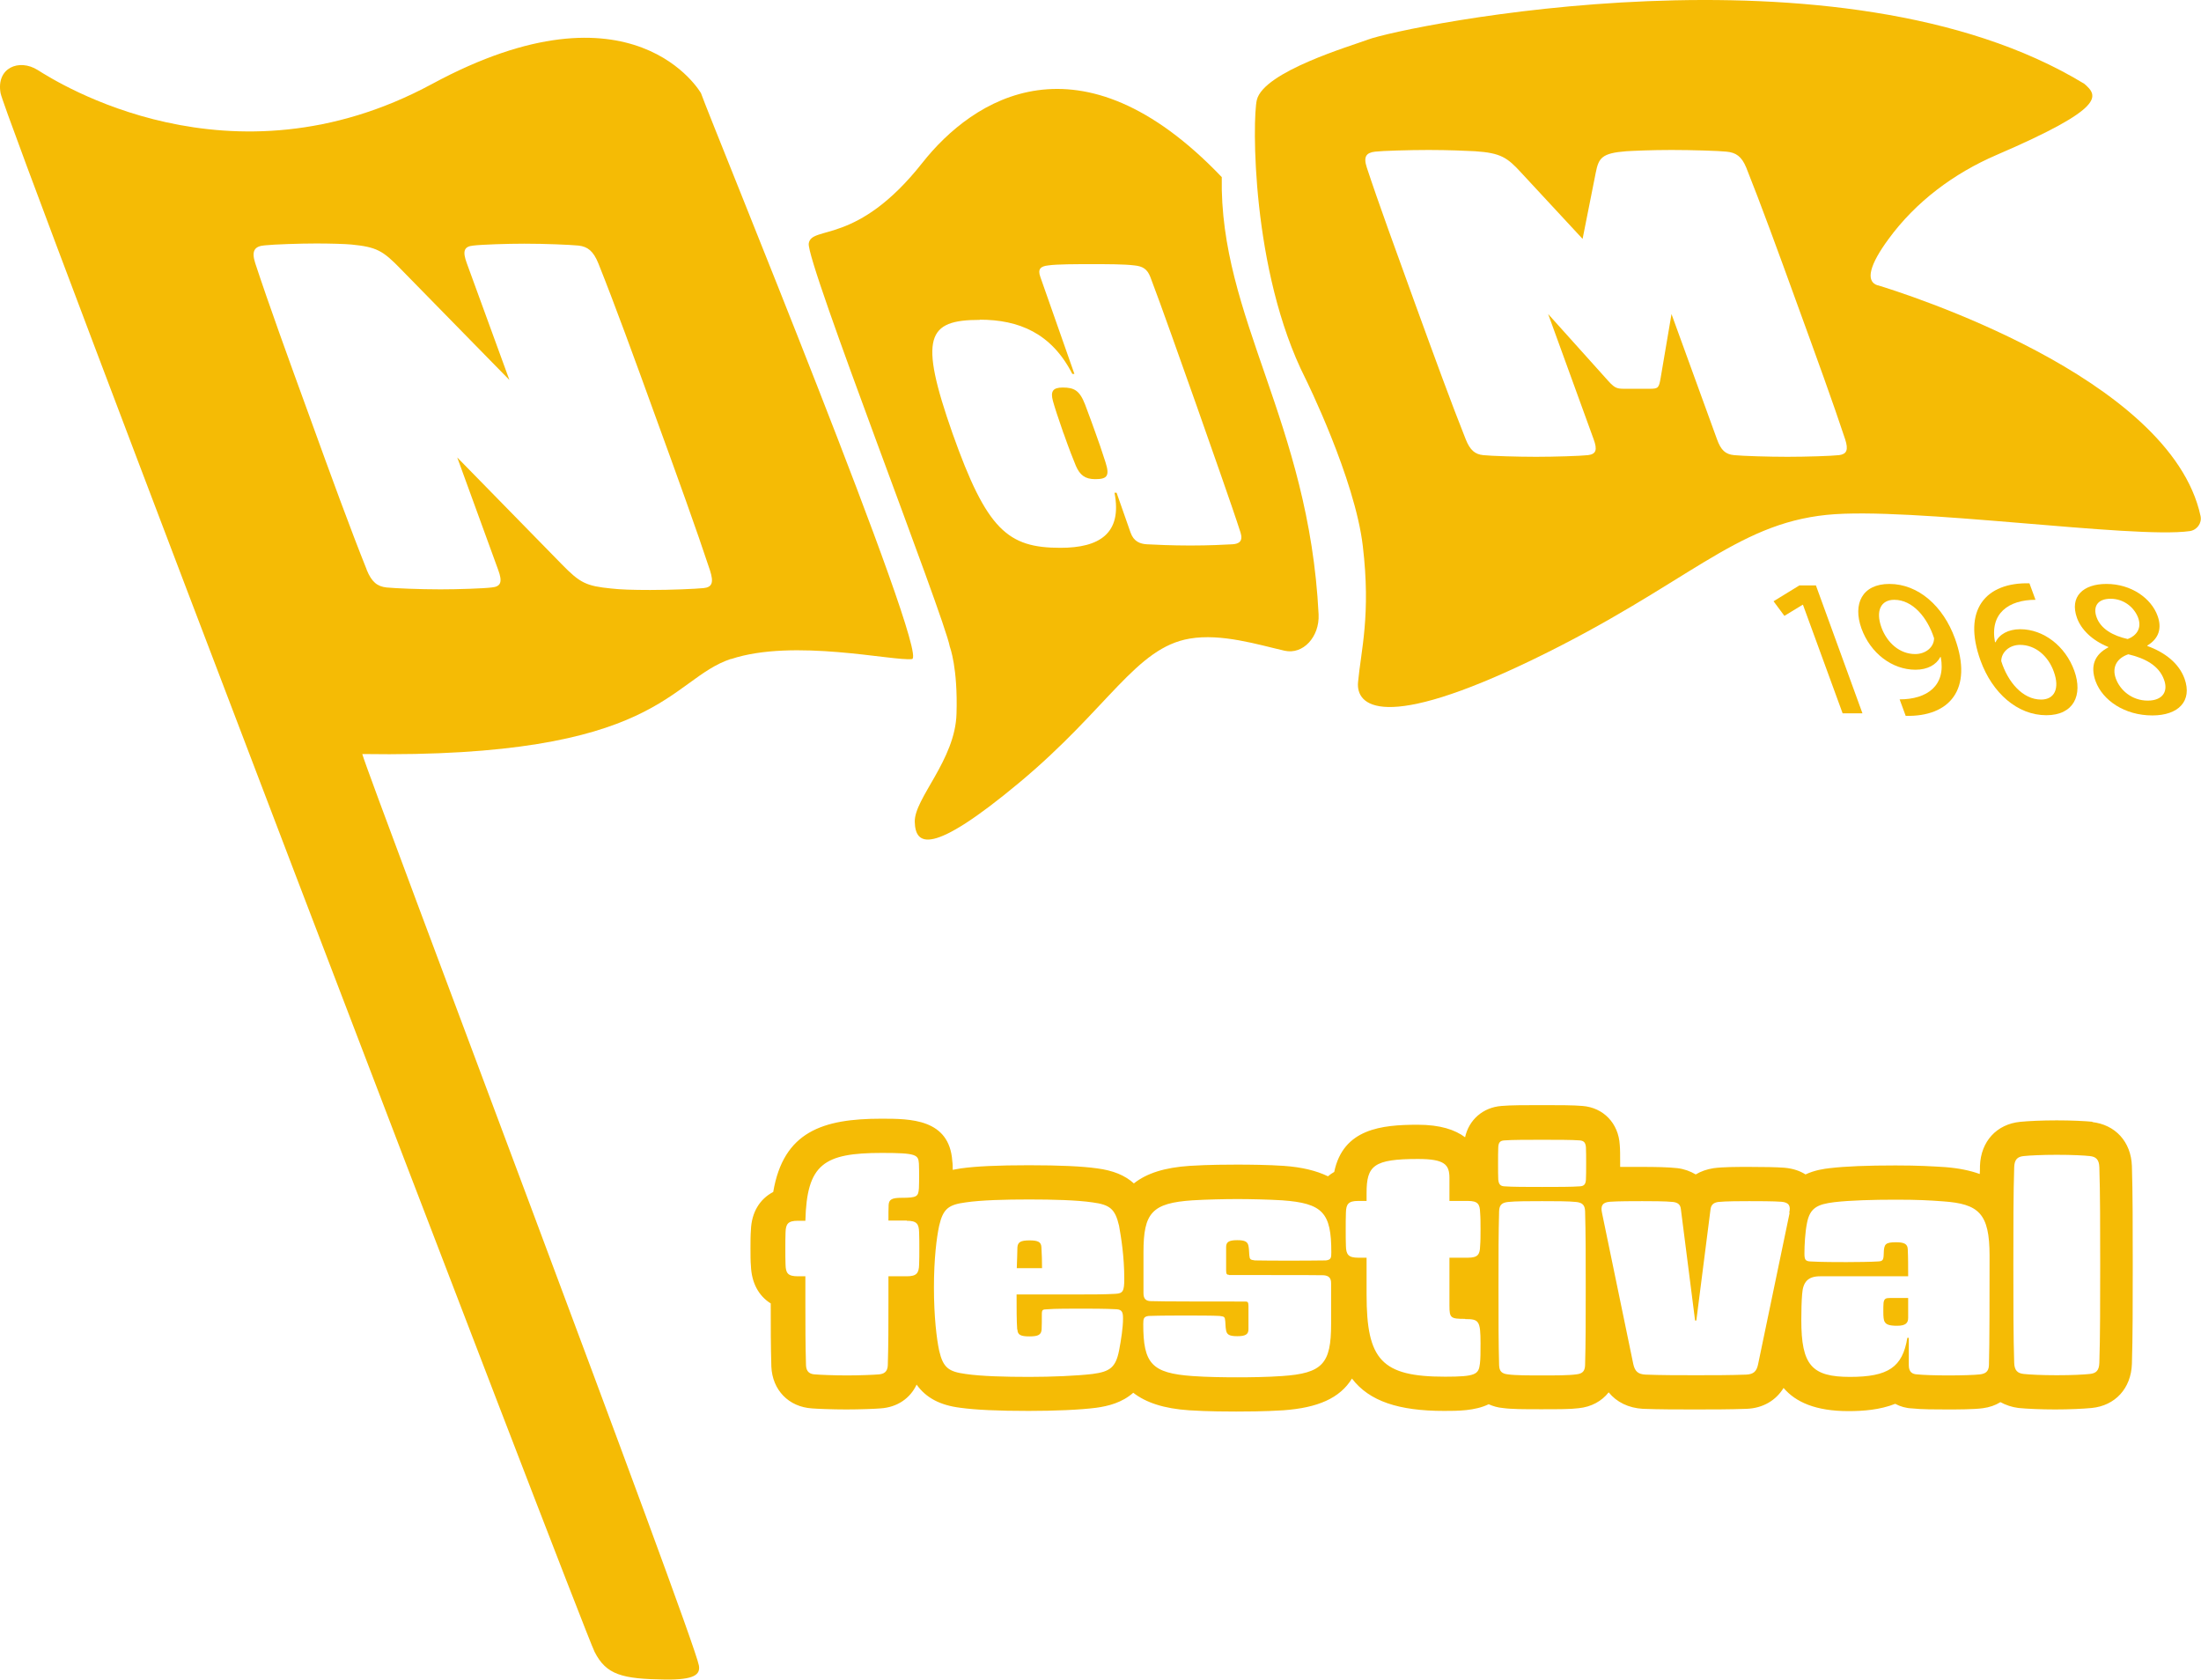
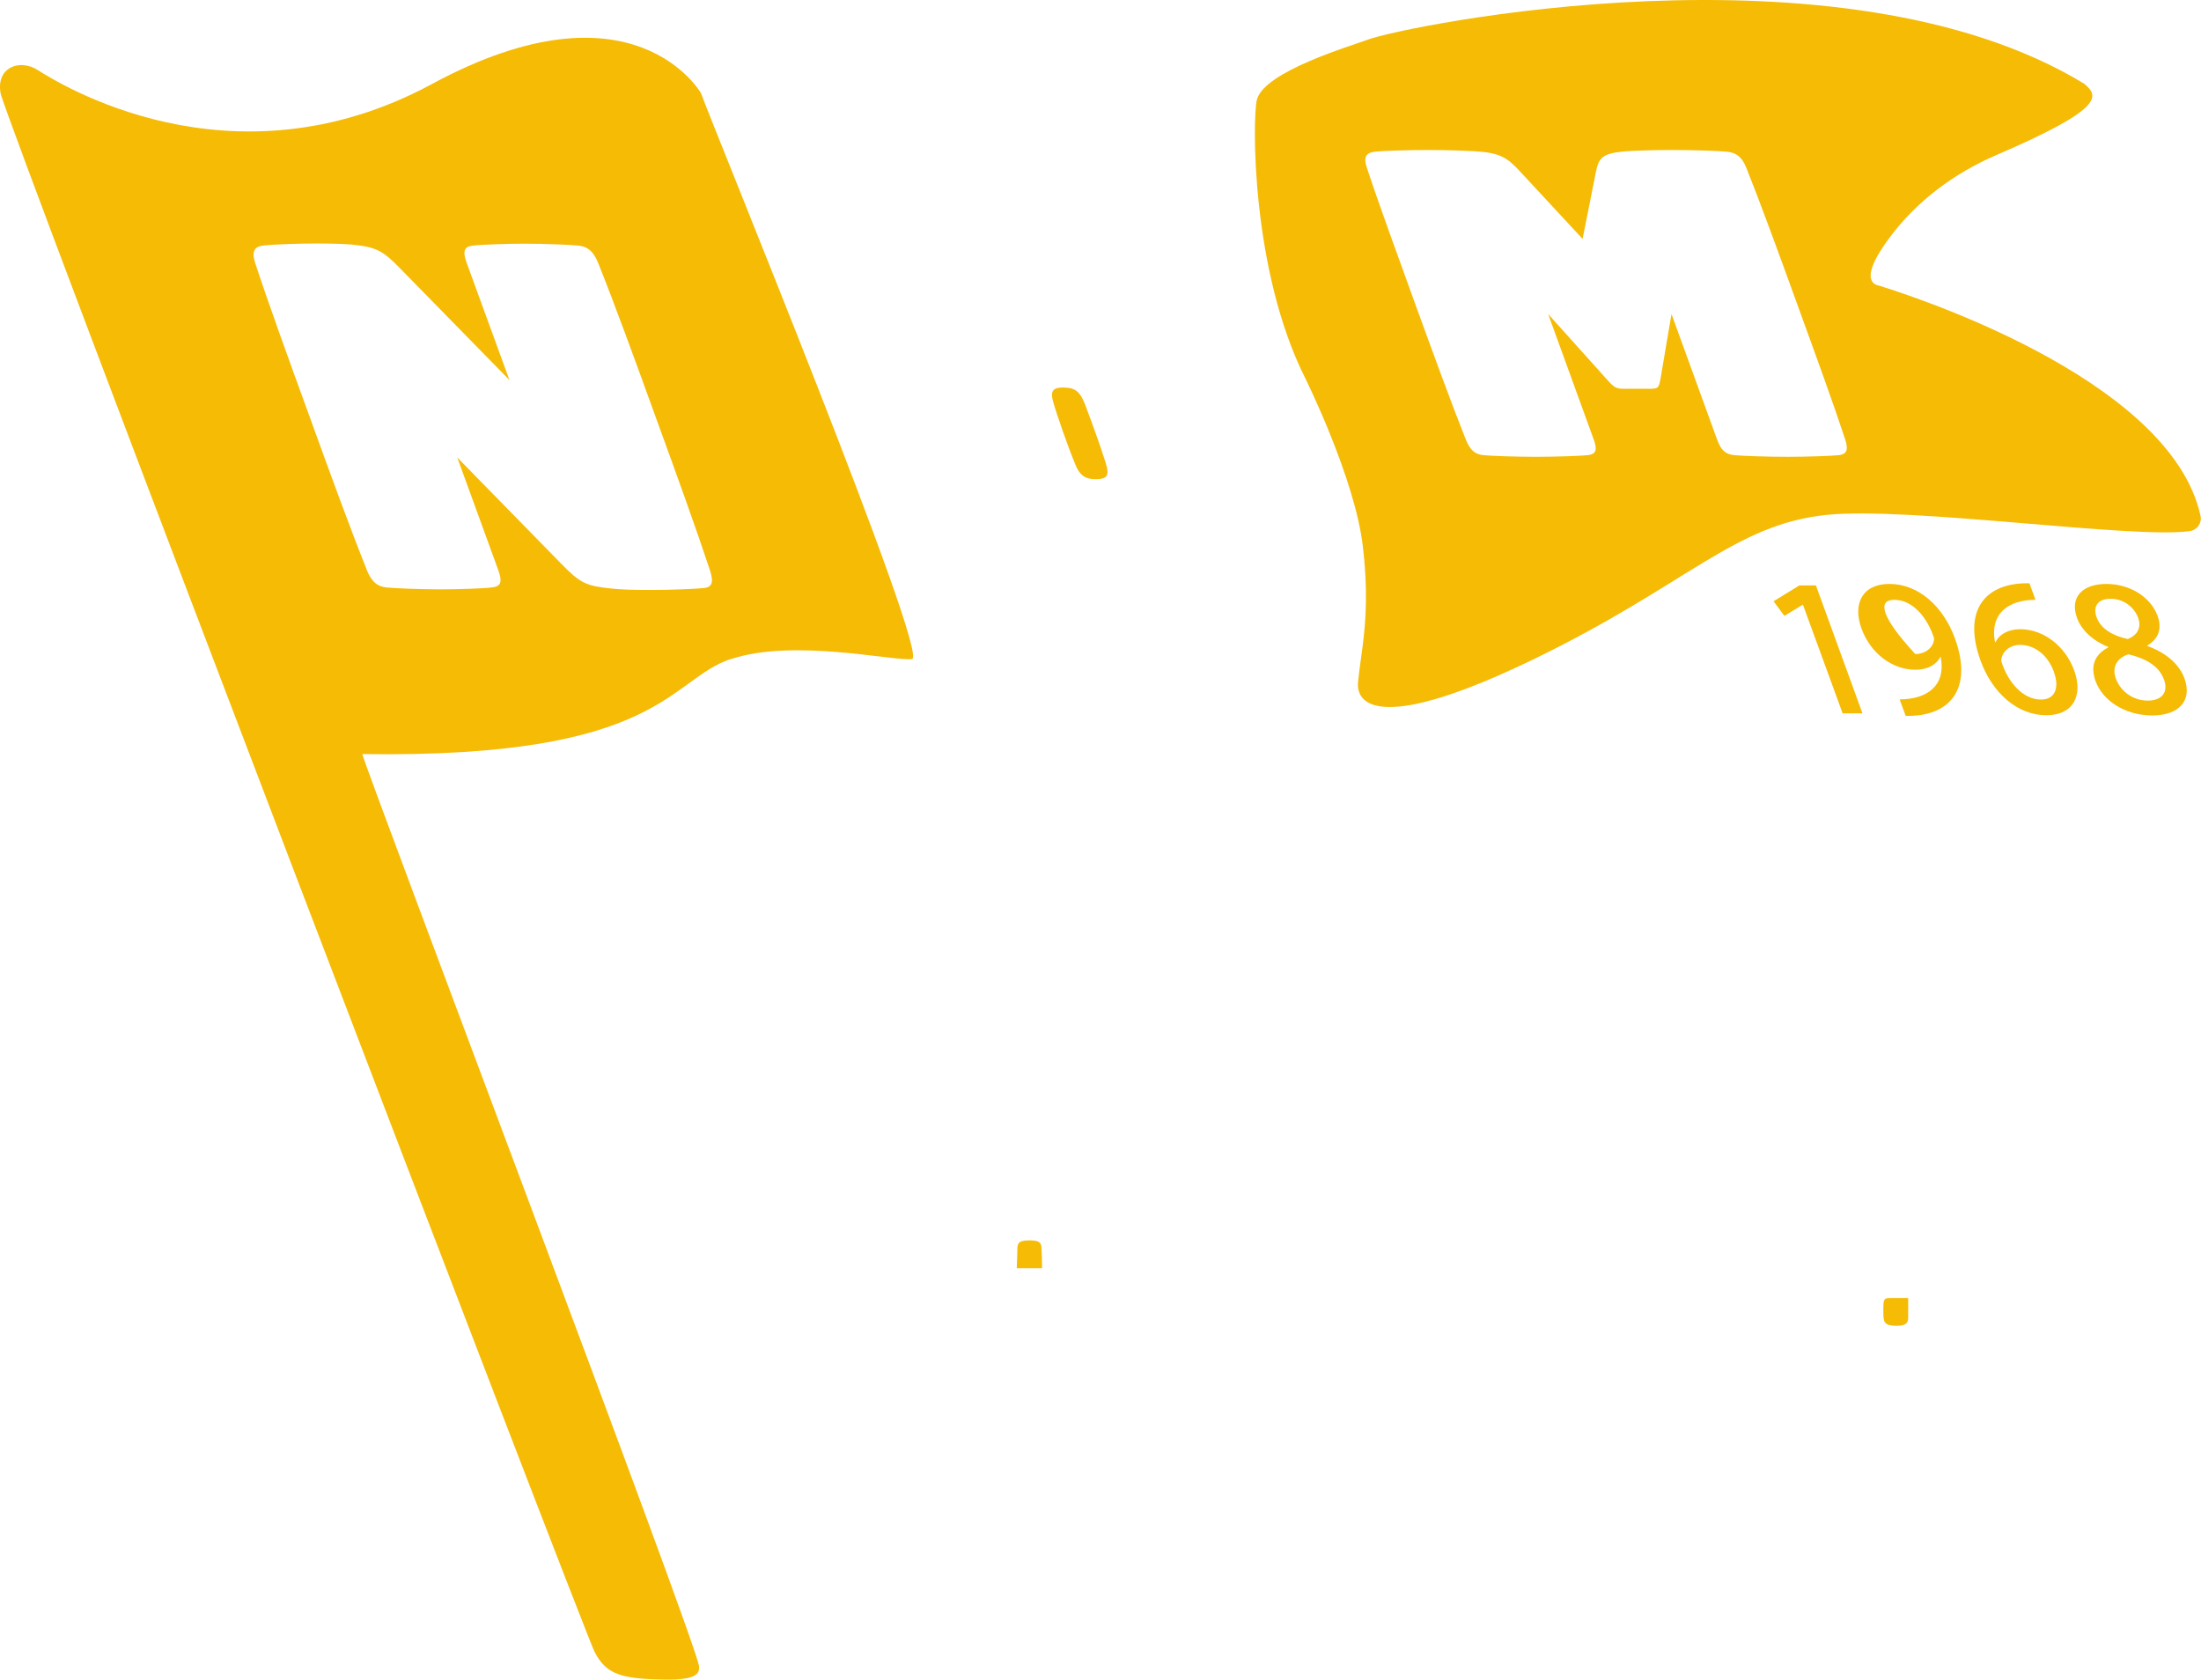
<svg xmlns="http://www.w3.org/2000/svg" width="173" height="132" viewBox="0 0 173 132" fill="none">
  <path d="M141.436 46.007L139.402 47.254L140.255 48.402L141.683 47.532H141.715L144.832 56.063H146.391L142.732 46.007H141.436Z" fill="#F5BB05" />
-   <path d="M149.312 54.964L149.788 56.26C153.216 56.342 155.119 54.193 153.659 50.174C152.741 47.648 150.789 45.892 148.508 45.892C146.359 45.892 145.621 47.467 146.31 49.386C147.016 51.339 148.722 52.635 150.559 52.635C151.51 52.635 152.199 52.241 152.511 51.634H152.544C152.97 53.881 151.478 54.964 149.312 54.964ZM150.543 51.404C149.312 51.404 148.328 50.518 147.885 49.321C147.409 48.008 147.836 47.139 148.886 47.139C150.346 47.139 151.494 48.533 152.019 50.157C152.019 50.846 151.379 51.404 150.526 51.404H150.543Z" fill="#F5BB05" />
+   <path d="M149.312 54.964L149.788 56.26C153.216 56.342 155.119 54.193 153.659 50.174C152.741 47.648 150.789 45.892 148.508 45.892C146.359 45.892 145.621 47.467 146.31 49.386C147.016 51.339 148.722 52.635 150.559 52.635C151.51 52.635 152.199 52.241 152.511 51.634H152.544C152.97 53.881 151.478 54.964 149.312 54.964ZM150.543 51.404C147.409 48.008 147.836 47.139 148.886 47.139C150.346 47.139 151.494 48.533 152.019 50.157C152.019 50.846 151.379 51.404 150.526 51.404H150.543Z" fill="#F5BB05" />
  <path d="M159.991 47.138L159.515 45.842C156.086 45.76 154.216 47.909 155.676 51.928C156.595 54.455 158.564 56.21 160.844 56.21C162.993 56.21 163.731 54.635 163.042 52.716C162.337 50.764 160.614 49.451 158.793 49.451C157.842 49.451 157.136 49.861 156.857 50.468H156.808C156.382 48.221 157.858 47.138 160.007 47.138H159.991ZM158.777 50.682C160.007 50.682 161.008 51.584 161.434 52.798C161.91 54.11 161.484 54.98 160.434 54.98C158.974 54.98 157.809 53.585 157.3 51.961C157.3 51.272 157.924 50.682 158.777 50.682Z" fill="#F5BB05" />
  <path d="M168.782 50.764V50.732C169.717 50.174 169.93 49.337 169.586 48.402C169.094 47.024 167.519 45.892 165.567 45.892C163.746 45.892 162.647 46.877 163.254 48.566C163.582 49.468 164.419 50.322 165.715 50.846V50.879C164.665 51.421 164.271 52.306 164.714 53.537C165.272 55.046 166.994 56.227 169.176 56.227C171.226 56.227 172.342 55.095 171.702 53.324C171.259 52.126 170.177 51.273 168.766 50.764H168.782ZM164.796 48.517C164.501 47.713 164.829 47.057 165.895 47.057C166.961 47.057 167.765 47.762 168.06 48.55C168.372 49.403 167.896 49.977 167.24 50.223C166.059 49.961 165.124 49.419 164.796 48.517ZM168.815 55.062C167.568 55.062 166.633 54.242 166.305 53.324C165.977 52.421 166.404 51.716 167.289 51.421C168.602 51.732 169.701 52.306 170.095 53.422C170.439 54.341 169.98 55.062 168.815 55.062Z" fill="#F5BB05" />
  <path d="M80.921 97.484C80.232 97.484 80.002 97.615 79.969 98.025C79.953 98.451 79.953 99.009 79.92 99.665H81.905C81.905 99.091 81.888 98.55 81.856 98.025C81.839 97.599 81.577 97.484 80.904 97.484H80.921Z" fill="#F5BB05" />
  <path d="M148.048 102.389C148.031 102.586 148.031 102.816 148.031 103.078C148.031 103.472 148.048 103.751 148.146 103.898C148.261 104.095 148.507 104.194 149.114 104.194C149.803 104.194 149.983 103.964 149.983 103.57V102.012H148.54C148.228 102.012 148.097 102.061 148.048 102.389Z" fill="#F5BB05" />
-   <path d="M164.534 88.166C163.845 88.1 162.795 88.051 161.663 88.051C160.532 88.051 159.449 88.1 158.793 88.166C156.939 88.346 155.692 89.708 155.627 91.627C155.627 91.824 155.627 92.054 155.61 92.267C154.839 91.988 153.953 91.808 152.903 91.726C151.837 91.66 150.853 91.594 148.983 91.594C146.785 91.594 145.062 91.66 143.815 91.808C143.389 91.857 142.651 91.955 141.913 92.3C141.502 92.037 140.977 91.841 140.272 91.775C139.649 91.726 138.582 91.709 137.5 91.709C136.532 91.709 135.433 91.709 134.695 91.808C134.17 91.89 133.694 92.054 133.284 92.3C132.874 92.054 132.382 91.873 131.857 91.808C131.151 91.726 130.069 91.709 129.084 91.709C128.477 91.709 127.887 91.709 127.345 91.709V91.397C127.345 90.84 127.345 90.266 127.313 89.97C127.214 88.281 126.033 87.05 124.393 86.919C123.671 86.853 122.473 86.853 121.194 86.853C119.914 86.853 118.733 86.853 118.011 86.919C116.551 87.034 115.452 88.018 115.157 89.38C114.37 88.789 113.205 88.395 111.433 88.395C108.595 88.395 105.577 88.707 104.871 92.103C104.691 92.201 104.543 92.316 104.379 92.447C103.461 92.004 102.329 91.726 100.902 91.627C99.737 91.545 98.228 91.529 97.21 91.529C96.718 91.529 94.98 91.529 93.503 91.627C91.551 91.758 90.14 92.201 89.123 93.005C88.418 92.365 87.483 91.988 86.236 91.824C85.055 91.66 83.3 91.578 80.872 91.578C78.444 91.578 76.705 91.66 75.54 91.824C75.311 91.857 75.097 91.906 74.884 91.939C74.884 91.709 74.884 91.463 74.851 91.25C74.622 87.92 71.538 87.92 69.274 87.92C64.664 87.92 61.58 88.937 60.776 93.678C59.71 94.236 59.07 95.285 59.021 96.68C58.988 97.123 58.988 97.582 58.988 98.107C58.988 98.632 58.988 99.124 59.021 99.469C59.07 100.814 59.628 101.847 60.58 102.438C60.58 104.291 60.58 105.702 60.629 107.408C60.711 109.246 61.99 110.574 63.828 110.689C64.221 110.722 65.435 110.771 66.518 110.771C67.601 110.771 68.831 110.722 69.192 110.689C70.521 110.607 71.538 109.902 72.046 108.819C72.784 109.852 73.883 110.443 75.491 110.64C76.672 110.804 78.427 110.886 80.839 110.886C82.889 110.886 84.874 110.804 86.154 110.64C87.122 110.509 88.204 110.23 89.074 109.459C90.091 110.246 91.502 110.705 93.47 110.837C94.914 110.935 96.669 110.935 97.161 110.935C97.653 110.935 99.409 110.935 100.869 110.837C103.592 110.64 105.314 109.885 106.266 108.343C107.627 110.131 109.957 110.886 113.5 110.886C114.566 110.886 115.928 110.886 117.011 110.361C117.339 110.509 117.716 110.623 118.11 110.656C118.799 110.755 119.799 110.755 121.128 110.755C122.457 110.755 123.458 110.755 124.081 110.673C125.082 110.574 125.902 110.115 126.443 109.426C127.067 110.197 128.002 110.656 129.133 110.722C130.413 110.771 131.906 110.771 133.202 110.771C134.498 110.771 135.991 110.771 137.286 110.722C138.566 110.673 139.583 110.066 140.19 109.081C141.142 110.197 142.716 110.902 145.292 110.902C146.44 110.902 147.769 110.804 148.966 110.328C149.36 110.541 149.819 110.673 150.295 110.689C151.001 110.771 152.165 110.771 153.035 110.771C153.789 110.771 155.167 110.771 155.856 110.673C156.365 110.607 156.841 110.443 157.234 110.197C157.661 110.427 158.136 110.591 158.661 110.656C159.334 110.722 160.433 110.771 161.532 110.771C162.631 110.771 163.714 110.722 164.403 110.656C166.257 110.476 167.503 109.114 167.569 107.195C167.635 105.144 167.635 102.356 167.635 99.419C167.635 96.483 167.635 93.694 167.569 91.644C167.503 89.724 166.257 88.379 164.419 88.182L164.534 88.166ZM71.275 95.942C72.063 95.942 72.227 96.188 72.243 96.86C72.259 97.254 72.26 97.648 72.26 98.123C72.26 98.599 72.259 99.009 72.243 99.386C72.227 100.059 72.046 100.305 71.275 100.305H69.832V102.29C69.832 104.193 69.832 105.604 69.782 107.293C69.766 107.835 69.454 107.982 69.077 108.015C68.716 108.048 67.568 108.097 66.567 108.097C65.567 108.097 64.418 108.048 64.057 108.015C63.68 107.999 63.368 107.835 63.352 107.293C63.303 105.604 63.303 104.193 63.303 102.29V100.305H62.712C61.925 100.305 61.761 100.059 61.744 99.386C61.728 99.009 61.728 98.599 61.728 98.123C61.728 97.648 61.728 97.254 61.744 96.86C61.761 96.188 61.941 95.942 62.712 95.942H63.303C63.417 91.48 64.746 90.61 69.323 90.61C72.046 90.61 72.177 90.758 72.227 91.447C72.243 91.775 72.243 92.185 72.243 92.431C72.243 92.71 72.243 93.071 72.227 93.399C72.177 94.039 72.079 94.137 70.865 94.137C70.111 94.137 69.881 94.268 69.848 94.678C69.832 95.007 69.832 95.449 69.832 95.925H71.275V95.942ZM79.969 104.488C79.986 104.915 80.232 105.03 80.921 105.03C81.61 105.03 81.84 104.898 81.872 104.488C81.889 104.193 81.889 103.717 81.889 103.291C81.889 102.913 81.954 102.913 82.332 102.897C82.824 102.848 84.267 102.848 84.973 102.848C85.678 102.848 86.909 102.848 87.778 102.897C88.221 102.93 88.27 103.176 88.27 103.635C88.27 104.324 88.123 105.292 87.959 106.145C87.696 107.457 87.253 107.802 85.875 107.982C84.628 108.13 82.643 108.212 80.888 108.212C79.002 108.212 77.132 108.163 75.901 107.982C74.556 107.802 74.13 107.49 73.818 106.145C73.621 105.226 73.408 103.471 73.408 101.191C73.408 98.911 73.621 97.254 73.818 96.335C74.13 94.99 74.556 94.678 75.901 94.498C77.132 94.317 79.002 94.268 80.888 94.268C82.775 94.268 84.645 94.317 85.875 94.498C87.22 94.678 87.647 94.99 87.959 96.335C88.123 97.254 88.369 98.747 88.369 100.518C88.369 101.486 88.254 101.65 87.68 101.683C86.859 101.732 85.842 101.732 84.956 101.732H79.904C79.904 102.766 79.904 103.865 79.953 104.488H79.969ZM96.604 100.207C98.178 100.207 103.592 100.207 104.035 100.223C104.428 100.256 104.625 100.42 104.625 100.846V104.062C104.625 107.162 103.969 107.933 100.754 108.146C99.638 108.228 98.211 108.245 97.243 108.245C96.275 108.245 94.832 108.228 93.733 108.146C90.517 107.917 89.861 107.162 89.861 104.062C89.861 103.635 89.894 103.471 90.288 103.422C91.239 103.389 92.453 103.389 93.175 103.389C93.897 103.389 95.39 103.389 95.865 103.422C96.243 103.471 96.275 103.488 96.308 103.848C96.325 104.045 96.325 104.291 96.358 104.472C96.407 104.898 96.62 105.013 97.26 105.013C97.9 105.013 98.129 104.866 98.129 104.472V102.635C98.129 102.339 98.064 102.29 97.9 102.29C96.292 102.29 90.911 102.29 90.468 102.257C90.058 102.257 89.878 102.06 89.878 101.634V98.419C89.878 95.318 90.534 94.547 93.749 94.334C94.865 94.268 96.275 94.236 97.26 94.236C98.244 94.236 99.671 94.268 100.77 94.334C103.986 94.564 104.642 95.318 104.642 98.419C104.642 98.845 104.625 99.009 104.215 99.058C103.264 99.075 102.05 99.075 101.328 99.075C100.606 99.075 99.113 99.075 98.638 99.058C98.26 99.009 98.228 98.976 98.195 98.632C98.178 98.435 98.178 98.189 98.146 98.008C98.096 97.582 97.867 97.467 97.243 97.467C96.587 97.467 96.374 97.615 96.374 98.008V99.846C96.374 100.141 96.439 100.19 96.604 100.19V100.207ZM115.173 103.668C116.24 103.668 116.371 103.799 116.371 105.571C116.371 106.293 116.371 106.785 116.322 107.179C116.223 108.015 115.994 108.196 113.582 108.196C108.595 108.196 107.414 106.883 107.414 101.749V98.845H106.758C105.987 98.845 105.806 98.599 105.79 97.927C105.774 97.549 105.774 97.09 105.774 96.614C105.774 96.138 105.774 95.695 105.79 95.302C105.806 94.629 105.987 94.383 106.758 94.383H107.414V93.76C107.414 91.611 107.955 91.086 111.45 91.086C113.533 91.086 113.927 91.512 113.927 92.579V94.383H115.37C116.158 94.383 116.322 94.629 116.338 95.302C116.371 95.695 116.371 96.138 116.371 96.614C116.371 97.09 116.371 97.549 116.338 97.927C116.322 98.599 116.158 98.845 115.37 98.845H113.927V102.618C113.927 103.586 114.025 103.652 115.157 103.652L115.173 103.668ZM124.589 107.293C124.573 107.786 124.36 107.966 123.884 108.015C123.31 108.097 122.211 108.097 121.21 108.097C120.21 108.097 119.11 108.097 118.536 108.015C118.061 107.966 117.847 107.786 117.831 107.293C117.782 105.456 117.782 104.029 117.782 101.191C117.782 98.353 117.782 97.024 117.831 95.187C117.847 94.695 118.061 94.514 118.536 94.465C119.11 94.4 120.242 94.4 121.21 94.4C122.178 94.4 123.31 94.4 123.884 94.465C124.36 94.514 124.573 94.695 124.589 95.187C124.639 97.024 124.639 98.451 124.639 101.191C124.639 103.93 124.639 105.456 124.589 107.293ZM124.655 92.694C124.639 93.071 124.507 93.218 124.179 93.235C123.572 93.284 122.358 93.284 121.21 93.284C120.062 93.284 118.848 93.284 118.241 93.235C117.913 93.218 117.798 93.054 117.765 92.694C117.749 92.398 117.749 92.021 117.749 91.43C117.749 90.955 117.749 90.463 117.765 90.167C117.782 89.79 117.913 89.642 118.241 89.626C118.848 89.577 120.062 89.577 121.21 89.577C122.358 89.577 123.572 89.577 124.179 89.626C124.507 89.659 124.622 89.806 124.655 90.167C124.671 90.463 124.672 90.955 124.672 91.43C124.672 92.021 124.671 92.398 124.655 92.694ZM140.666 95.318L138.189 107.211C138.074 107.786 137.828 107.999 137.27 108.032C136.04 108.081 134.596 108.081 133.3 108.081C132.004 108.081 130.561 108.081 129.33 108.032C128.756 107.999 128.51 107.786 128.379 107.211L125.918 95.318C125.803 94.777 125.935 94.498 126.525 94.449C127.116 94.4 128.494 94.4 129.084 94.4C129.675 94.4 130.922 94.4 131.512 94.465C131.873 94.514 132.086 94.662 132.119 95.039L133.235 103.783H133.333L134.449 95.039C134.498 94.662 134.711 94.514 135.055 94.465C135.646 94.4 136.893 94.4 137.483 94.4C138.074 94.4 139.435 94.4 140.026 94.449C140.617 94.498 140.764 94.777 140.633 95.318H140.666ZM156.332 107.293C156.316 107.835 156.004 107.966 155.627 108.015C155.216 108.064 154.183 108.097 153.15 108.097C152.116 108.097 151.165 108.064 150.689 108.015C150.312 107.999 150.033 107.835 150.033 107.293V105.144H149.918C149.541 107.457 148.409 108.212 145.407 108.212C142.405 108.212 141.584 107.293 141.584 103.75C141.584 103.061 141.601 102.257 141.65 101.699C141.716 100.764 142.093 100.305 143.061 100.305H149.983C149.983 99.665 149.983 98.747 149.951 98.172C149.934 97.779 149.688 97.631 149.048 97.631C148.195 97.631 148.081 97.762 148.064 98.501C148.048 99.042 147.999 99.124 147.588 99.14C147.146 99.173 145.833 99.19 145.128 99.19C144.422 99.19 143.192 99.19 142.323 99.14C141.896 99.124 141.83 98.993 141.83 98.517C141.83 97.877 141.88 96.877 142.027 96.138C142.257 94.924 142.848 94.646 144.176 94.481C145.423 94.334 147.244 94.285 148.999 94.285C150.755 94.285 151.64 94.334 152.723 94.416C155.528 94.613 156.381 95.351 156.381 98.681C156.381 101.585 156.381 105.719 156.332 107.31V107.293ZM165.01 107.097C164.994 107.72 164.747 107.933 164.255 107.982C163.78 108.032 162.894 108.081 161.663 108.081C160.499 108.081 159.531 108.032 159.072 107.982C158.579 107.933 158.333 107.703 158.317 107.097C158.251 105.095 158.251 102.356 158.251 99.419C158.251 96.483 158.251 93.743 158.317 91.742C158.333 91.119 158.579 90.905 159.072 90.856C159.547 90.807 160.515 90.758 161.663 90.758C162.894 90.758 163.796 90.807 164.255 90.856C164.747 90.905 164.994 91.135 165.01 91.742C165.076 93.743 165.076 96.532 165.076 99.419C165.076 102.306 165.076 105.095 165.01 107.097Z" fill="#F5BB05" />
  <path d="M57.462 51.797C62.383 50.157 70.224 51.978 71.684 51.797C73.144 51.617 56.002 9.868 55.099 7.325C55.099 7.325 49.817 -1.976 33.954 6.603C18.091 15.166 4.426 6.423 2.966 5.504C1.506 4.585 -0.315 5.324 0.046 7.325C0.407 9.326 45.815 127.996 46.733 129.817C47.652 131.637 48.915 131.949 52.261 131.998C54.624 132.031 55.05 131.588 54.935 130.899C54.525 128.537 29.033 61.279 28.475 59.261C51.983 59.622 52.54 53.421 57.462 51.781V51.797ZM28.82 44.76C27.556 41.61 25.998 37.345 24.325 32.719C22.668 28.175 21.093 23.828 20.06 20.678C19.748 19.71 20.011 19.349 20.798 19.284C21.552 19.202 23.619 19.136 24.866 19.136C25.883 19.136 27.13 19.169 27.622 19.218C29.591 19.415 30.083 19.677 31.51 21.154L40.04 29.864L36.694 20.695C36.333 19.727 36.48 19.366 37.202 19.3C37.875 19.218 39.86 19.152 41.221 19.152C42.895 19.152 44.781 19.235 45.47 19.3C46.192 19.382 46.635 19.727 47.029 20.695C48.292 23.844 49.867 28.159 51.54 32.785C53.197 37.328 54.771 41.692 55.805 44.825C56.117 45.793 55.969 46.154 55.296 46.22C54.624 46.285 52.754 46.367 51.113 46.367C49.719 46.367 48.735 46.334 48.046 46.252C46.077 46.056 45.601 45.826 44.158 44.35L35.939 35.951L39.154 44.776C39.515 45.744 39.368 46.105 38.646 46.17C37.973 46.252 35.988 46.318 34.627 46.318C32.954 46.318 31.067 46.236 30.378 46.17C29.656 46.089 29.213 45.744 28.82 44.776V44.76Z" fill="#F5BB05" />
  <path d="M83.596 34.048C84.038 35.311 84.367 36.132 84.563 36.607C84.875 37.329 85.285 37.657 86.073 37.657C86.991 37.657 87.254 37.444 86.893 36.328C86.581 35.344 86.335 34.655 86.122 34.065C85.909 33.474 85.662 32.769 85.285 31.784C84.859 30.685 84.432 30.456 83.53 30.456C82.743 30.456 82.562 30.767 82.759 31.505C82.89 31.981 83.153 32.801 83.596 34.065V34.048Z" fill="#F5BB05" />
-   <path d="M75.182 56.095C75.083 59.737 71.852 62.755 71.901 64.593C71.95 66.43 73.131 67.332 80.136 61.492C87.141 55.652 89.273 50.911 93.506 50.19C96.015 49.763 98.886 50.666 100.97 51.141C102.413 51.469 103.726 50.059 103.643 48.287C102.889 33.146 95.835 24.96 96.032 13.92C84.877 2.24 76.461 7.768 72.492 12.804C67.341 19.333 63.781 17.676 63.568 19.136C63.354 20.596 74.23 48.451 74.657 50.83C74.657 50.83 75.297 52.47 75.182 56.112V56.095ZM77.003 25.124C80.07 25.124 82.646 26.174 84.286 29.389H84.45L81.776 21.777C81.547 21.154 81.776 20.924 82.4 20.859C83.056 20.76 84.614 20.76 85.779 20.76C87.075 20.76 88.371 20.76 89.158 20.859C89.815 20.924 90.175 21.138 90.421 21.777C91.209 23.828 92.964 28.815 94.031 31.817C95.08 34.819 96.852 39.806 97.508 41.856C97.722 42.545 97.377 42.742 96.885 42.775C96.327 42.808 95.031 42.873 93.571 42.873C92.111 42.873 90.7 42.808 90.126 42.775C89.618 42.742 89.109 42.562 88.863 41.856L87.764 38.723H87.6C88.223 41.938 86.403 43.054 83.351 43.054C79.217 43.054 77.561 41.66 74.87 34.064C72.196 26.453 72.885 25.14 77.019 25.14L77.003 25.124Z" fill="#F5BB05" />
  <path d="M147.605 22.433C146.555 22.122 147.014 20.727 148.425 18.808C150.574 15.855 153.576 13.624 156.923 12.181C165.584 8.457 164.928 7.538 163.829 6.587C144.685 -5.077 110.219 2.092 107.529 3.109C106.233 3.601 99.311 5.619 98.785 7.866C98.441 9.326 98.326 21.269 102.608 29.75C102.608 29.75 106.496 37.591 107.119 42.923C107.759 48.336 106.971 51.125 106.742 53.618C106.578 55.439 108.612 57.605 120.636 51.764C132.661 45.925 136.319 41.2 143.602 40.462C150.115 39.806 167.668 42.365 172.113 41.741C172.687 41.659 173.081 41.118 172.966 40.56C170.604 29.569 149.36 22.958 147.589 22.417L147.605 22.433ZM144.537 35.77C143.98 35.836 141.978 35.901 140.486 35.901C138.993 35.901 136.942 35.836 136.302 35.77C135.63 35.705 135.269 35.393 134.957 34.523L131.381 24.681L130.528 29.701C130.397 30.488 130.331 30.554 129.675 30.554H127.674C127.018 30.554 126.886 30.488 126.197 29.701L121.686 24.681L125.262 34.523C125.574 35.377 125.443 35.688 124.819 35.77C124.229 35.836 122.211 35.901 120.735 35.901C119.258 35.901 117.191 35.836 116.584 35.77C115.945 35.705 115.551 35.393 115.206 34.523C114.091 31.735 112.713 27.945 111.22 23.844C109.76 19.809 108.349 15.954 107.431 13.165C107.152 12.312 107.381 12 108.087 11.918C108.612 11.853 110.761 11.787 112.303 11.787C113.845 11.787 115.354 11.853 115.928 11.885C117.979 12.017 118.487 12.394 119.57 13.575L124.393 18.775L125.426 13.575C125.656 12.41 125.902 12.033 127.838 11.885C128.379 11.853 129.79 11.787 131.381 11.787C132.972 11.787 135.121 11.853 135.695 11.918C136.45 11.984 136.893 12.296 137.254 13.165C138.369 15.954 139.78 19.809 141.24 23.844C142.733 27.945 144.111 31.735 145.03 34.523C145.308 35.377 145.144 35.688 144.554 35.77H144.537Z" fill="#F5BB05" />
</svg>